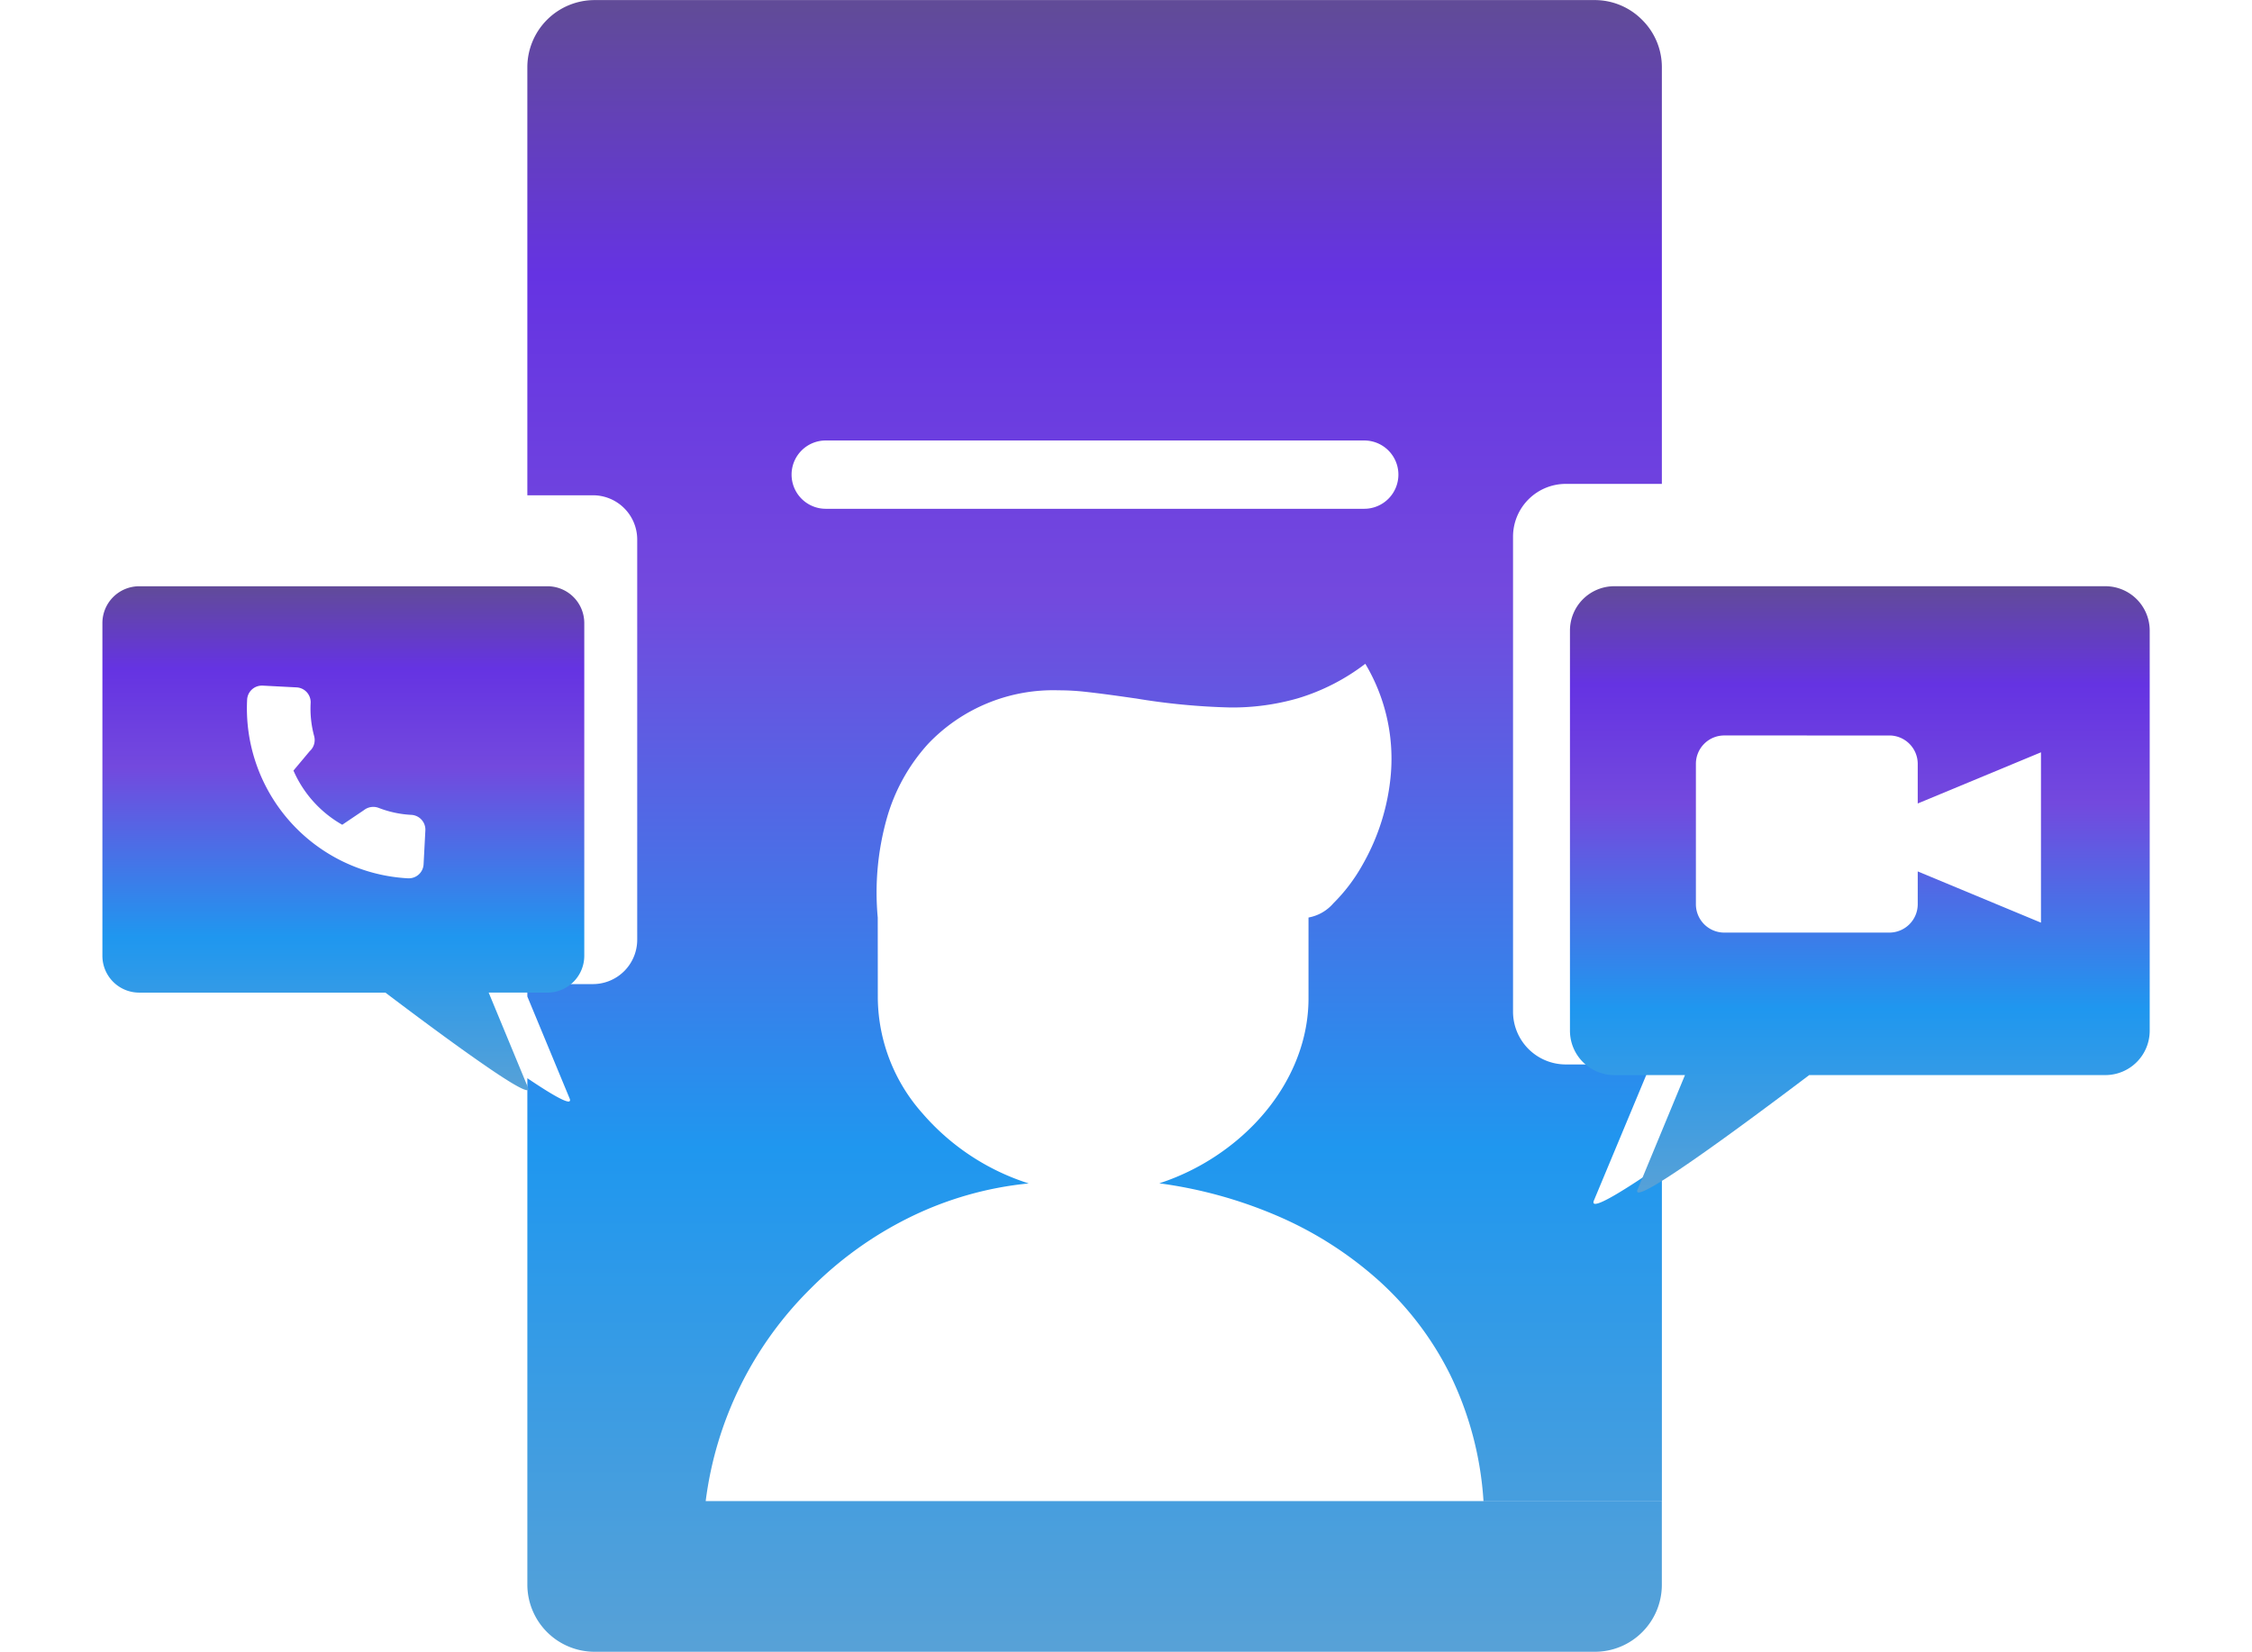
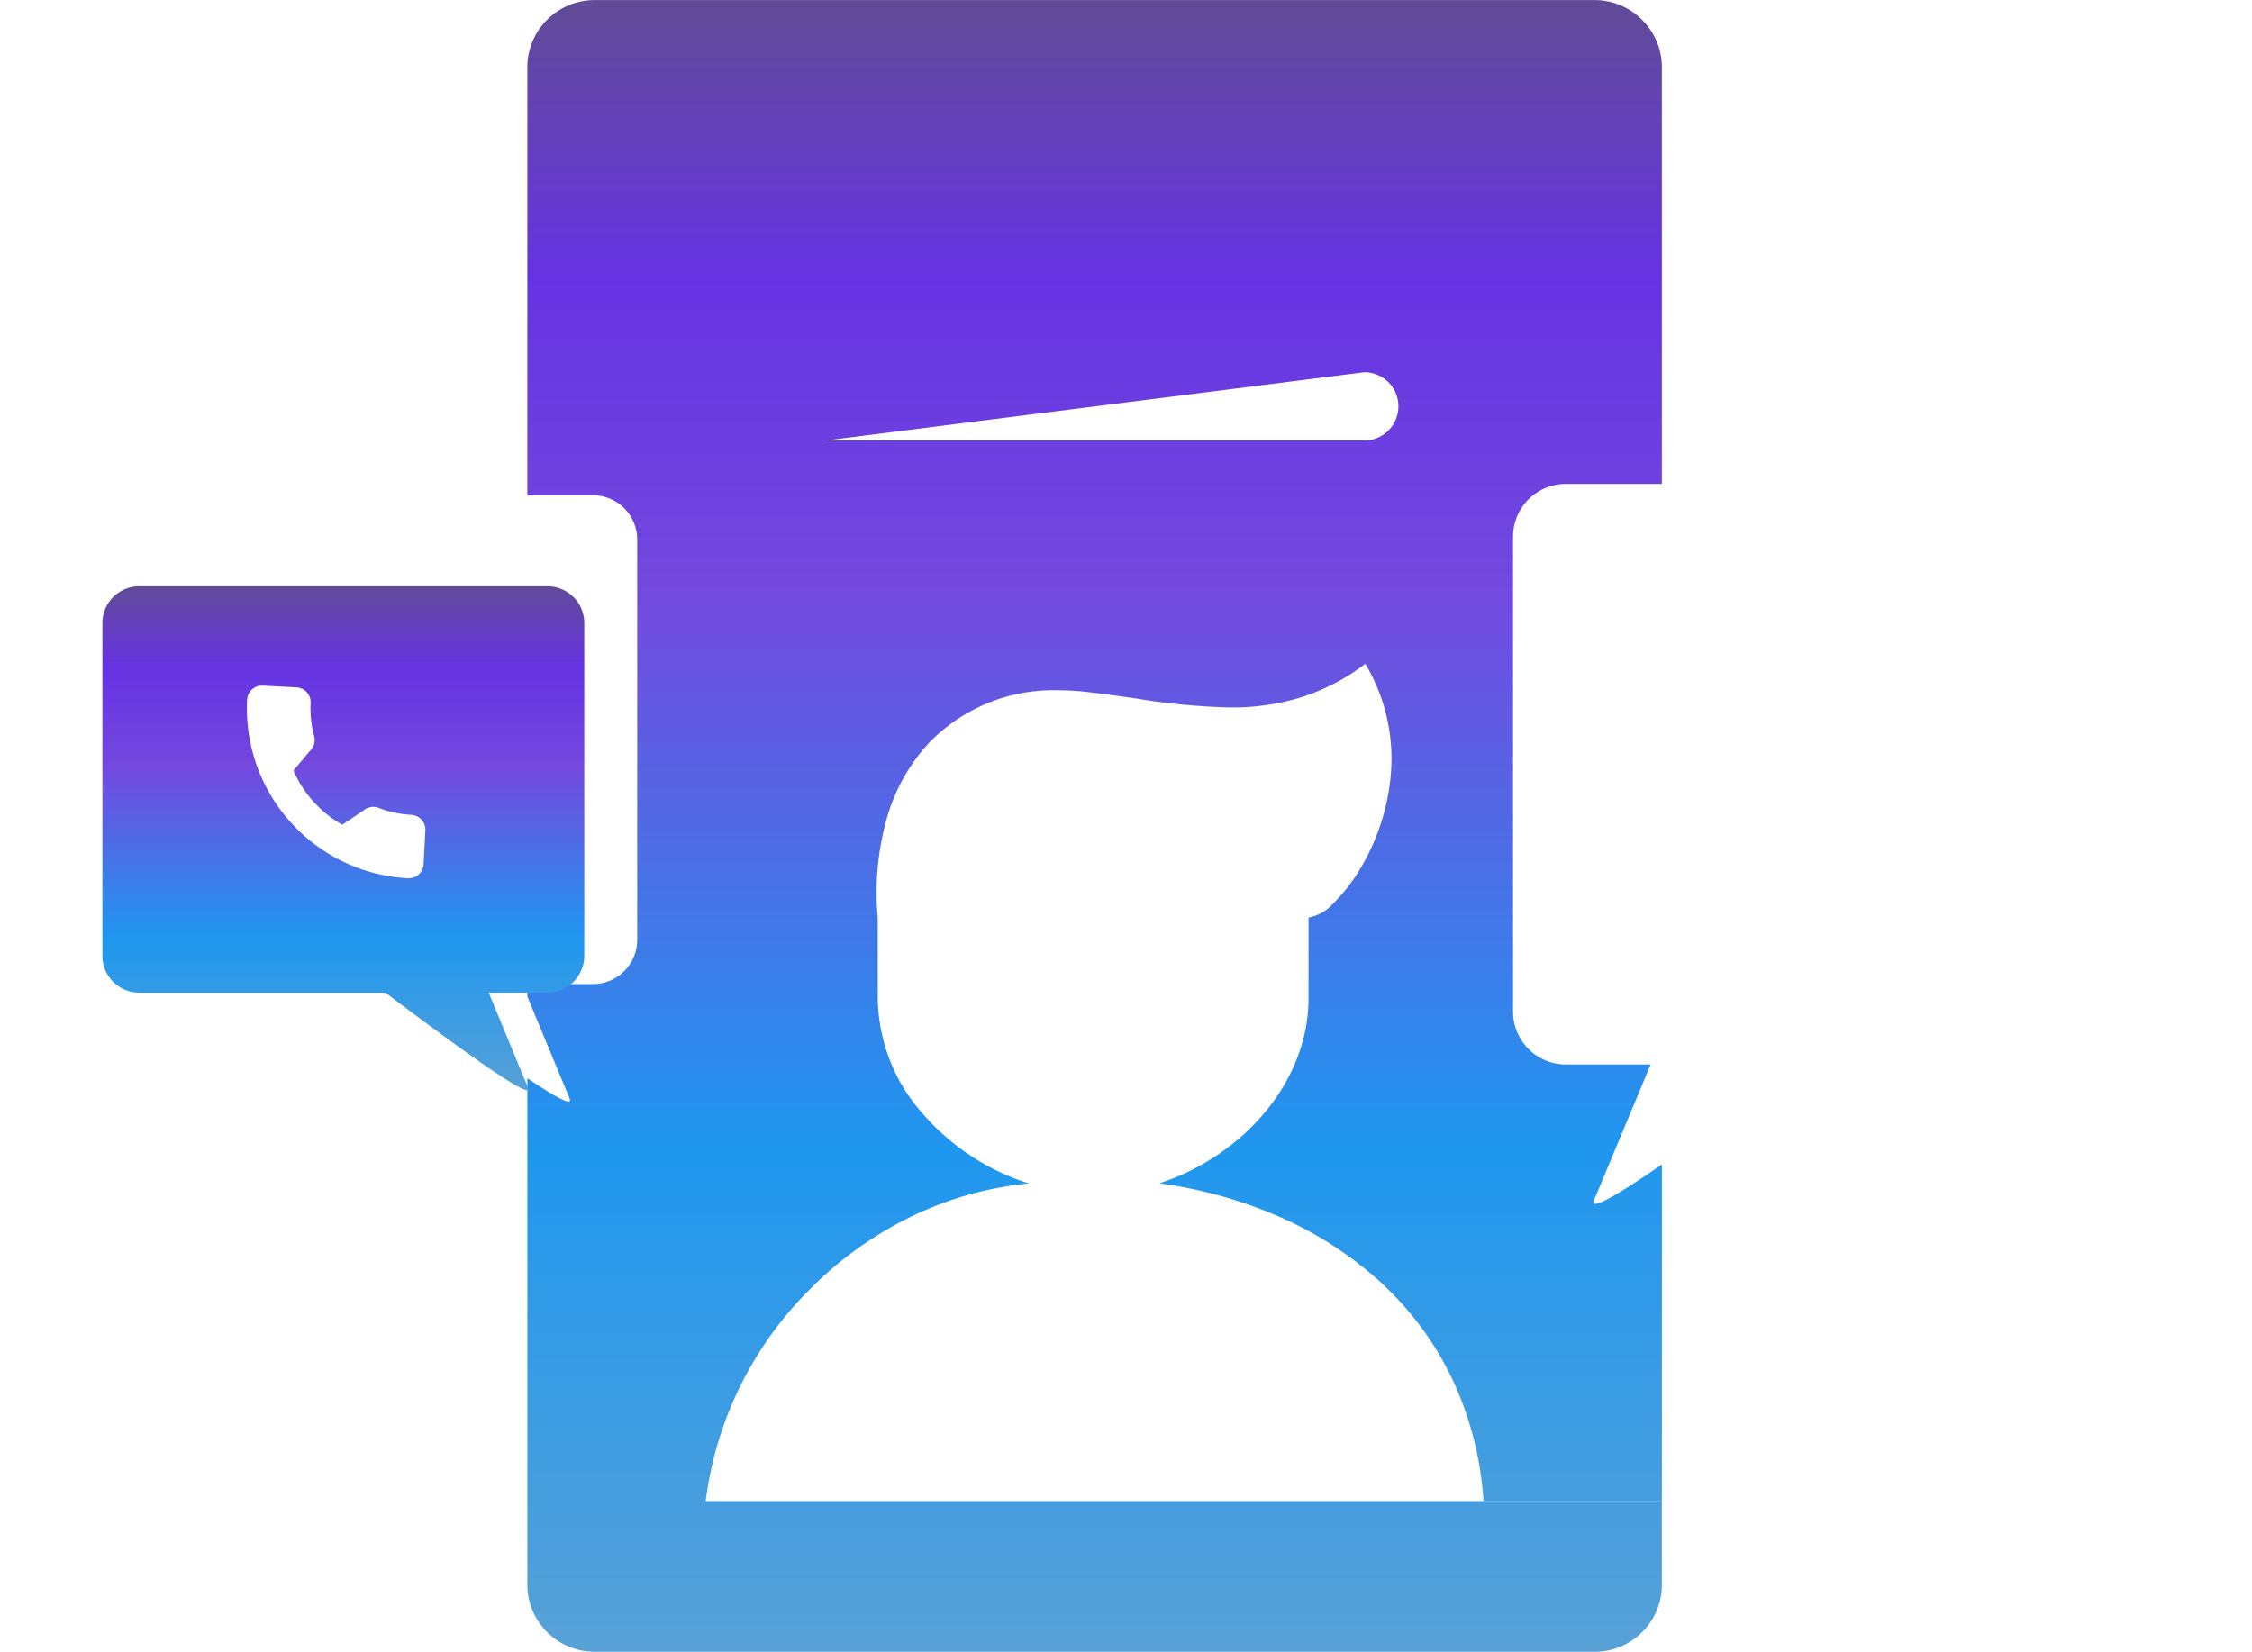
<svg xmlns="http://www.w3.org/2000/svg" xmlns:xlink="http://www.w3.org/1999/xlink" width="198.039" height="145.262" viewBox="0 0 198.039 145.262">
  <defs>
    <linearGradient id="linear-gradient" x1="0.5" x2="0.5" y2="1" gradientUnits="objectBoundingBox">
      <stop offset="0" stop-color="#614b98" />
      <stop offset="0.163" stop-color="#6533e2" />
      <stop offset="0.359" stop-color="#7349de" />
      <stop offset="0.697" stop-color="#1f97ef" />
      <stop offset="1" stop-color="#57a1d7" />
    </linearGradient>
    <filter id="Subtraction_9" x="129.057" y="42.548" width="68.982" height="71.315" filterUnits="userSpaceOnUse">
      <feOffset dy="3" input="SourceAlpha" />
      <feGaussianBlur stdDeviation="3" result="blur" />
      <feFlood flood-opacity="0.161" />
      <feComposite operator="in" in2="blur" />
      <feComposite in="SourceGraphic" />
    </filter>
    <linearGradient id="linear-gradient-3" y1="1" y2="0" xlink:href="#linear-gradient" />
    <filter id="Subtraction_52" x="0" y="42.548" width="60.376" height="62.316" filterUnits="userSpaceOnUse">
      <feOffset dy="3" input="SourceAlpha" />
      <feGaussianBlur stdDeviation="3" result="blur-2" />
      <feFlood flood-opacity="0.161" />
      <feComposite operator="in" in2="blur-2" />
      <feComposite in="SourceGraphic" />
    </filter>
  </defs>
  <g id="Group_59723" data-name="Group 59723" transform="translate(-721.559 -1696.596)">
-     <path id="Subtraction_50" data-name="Subtraction 50" d="M-19543.816,22190.115h-87.957a5.913,5.913,0,0,1-5.908-5.9v-44.541c2.018,1.361,3.234,2.051,3.619,2.051a.129.129,0,0,0,.117-.051c.029-.041.023-.111-.016-.211l-3.721-8.975v-1.09h5.787a3.9,3.9,0,0,0,3.875-3.908v-35.18a3.893,3.893,0,0,0-3.875-3.9h-5.787v-37.641a5.915,5.915,0,0,1,5.908-5.908h87.957a5.854,5.854,0,0,1,4.166,1.738,5.843,5.843,0,0,1,1.738,4.17v36.639h-8.449a4.643,4.643,0,0,0-4.639,4.639v41.779a4.643,4.643,0,0,0,4.639,4.639h7.463l-4.984,11.951c-.051.115-.061.2-.027.256a.173.173,0,0,0,.145.051c.553,0,2.521-1.164,5.854-3.459v29.588h-15.689a29.574,29.574,0,0,0-2.945-11.133,27.723,27.723,0,0,0-6.393-8.363,32.67,32.67,0,0,0-8.85-5.6,39.453,39.453,0,0,0-10.32-2.838,20.536,20.536,0,0,0,5.053-2.457c5.053-3.377,8.068-8.533,8.068-13.795v-7.123a3.773,3.773,0,0,0,2.184-1.248,15.213,15.213,0,0,0,2.561-3.379,19.355,19.355,0,0,0,2.5-8.031,16.281,16.281,0,0,0-2.25-9.656,18.5,18.5,0,0,1-5.926,3.035,20.815,20.815,0,0,1-5.977.807,58.942,58.942,0,0,1-8.314-.8l-.021,0-.187-.027c-1.314-.189-2.8-.4-4.285-.561a20.774,20.774,0,0,0-2.254-.121,15.18,15.18,0,0,0-11.5,4.727,16.339,16.339,0,0,0-3.621,6.555,24.063,24.063,0,0,0-.791,8.705l.006,7.123a15.469,15.469,0,0,0,3.91,10.074,20.586,20.586,0,0,0,9.361,6.182,30.368,30.368,0,0,0-10.52,3.008,32.565,32.565,0,0,0-8.687,6.264,31.92,31.92,0,0,0-9.2,18.662h84.082v7.367a5.868,5.868,0,0,1-1.738,4.172A5.872,5.872,0,0,1-19543.816,22190.115Zm-67.629-106.523a3,3,0,0,0-3,3,3.006,3.006,0,0,0,3,3.006h47.363a3.006,3.006,0,0,0,3-3.006,3,3,0,0,0-3-3Z" transform="translate(20405.615 -20348.258)" fill="url(#linear-gradient)" />
+     <path id="Subtraction_50" data-name="Subtraction 50" d="M-19543.816,22190.115h-87.957a5.913,5.913,0,0,1-5.908-5.9v-44.541c2.018,1.361,3.234,2.051,3.619,2.051a.129.129,0,0,0,.117-.051c.029-.041.023-.111-.016-.211l-3.721-8.975v-1.09h5.787a3.9,3.9,0,0,0,3.875-3.908v-35.18a3.893,3.893,0,0,0-3.875-3.9h-5.787v-37.641a5.915,5.915,0,0,1,5.908-5.908h87.957a5.854,5.854,0,0,1,4.166,1.738,5.843,5.843,0,0,1,1.738,4.17v36.639h-8.449a4.643,4.643,0,0,0-4.639,4.639v41.779a4.643,4.643,0,0,0,4.639,4.639h7.463l-4.984,11.951c-.051.115-.061.2-.027.256a.173.173,0,0,0,.145.051c.553,0,2.521-1.164,5.854-3.459v29.588h-15.689a29.574,29.574,0,0,0-2.945-11.133,27.723,27.723,0,0,0-6.393-8.363,32.67,32.67,0,0,0-8.85-5.6,39.453,39.453,0,0,0-10.32-2.838,20.536,20.536,0,0,0,5.053-2.457c5.053-3.377,8.068-8.533,8.068-13.795v-7.123a3.773,3.773,0,0,0,2.184-1.248,15.213,15.213,0,0,0,2.561-3.379,19.355,19.355,0,0,0,2.5-8.031,16.281,16.281,0,0,0-2.25-9.656,18.5,18.5,0,0,1-5.926,3.035,20.815,20.815,0,0,1-5.977.807,58.942,58.942,0,0,1-8.314-.8l-.021,0-.187-.027c-1.314-.189-2.8-.4-4.285-.561a20.774,20.774,0,0,0-2.254-.121,15.18,15.18,0,0,0-11.5,4.727,16.339,16.339,0,0,0-3.621,6.555,24.063,24.063,0,0,0-.791,8.705l.006,7.123a15.469,15.469,0,0,0,3.91,10.074,20.586,20.586,0,0,0,9.361,6.182,30.368,30.368,0,0,0-10.52,3.008,32.565,32.565,0,0,0-8.687,6.264,31.92,31.92,0,0,0-9.2,18.662h84.082v7.367a5.868,5.868,0,0,1-1.738,4.172A5.872,5.872,0,0,1-19543.816,22190.115Zm-67.629-106.523h47.363a3.006,3.006,0,0,0,3-3.006,3,3,0,0,0-3-3Z" transform="translate(20405.615 -20348.258)" fill="url(#linear-gradient)" />
    <g transform="matrix(1, 0, 0, 1, 721.56, 1696.6)" filter="url(#Subtraction_9)">
-       <path id="Subtraction_9-2" data-name="Subtraction 9" d="M6.045,53.315a.128.128,0,0,1-.117-.048c-.028-.041-.021-.114.018-.21l4.169-10.066H3.876A3.9,3.9,0,0,1,0,39.086V3.9A3.9,3.9,0,0,1,3.876,0H47.105a3.9,3.9,0,0,1,3.877,3.9V39.086a3.9,3.9,0,0,1-3.877,3.906H21.039c-2.8,2.116-6.794,5.1-9.964,7.307C8.208,52.3,6.516,53.315,6.045,53.315Zm7.51-40.19a2.494,2.494,0,0,0-2.48,2.5V27.961a2.494,2.494,0,0,0,2.48,2.5H28.1a2.5,2.5,0,0,0,2.483-2.5v-2.88l10.837,4.506V14.607l-10.837,4.5V15.626a2.5,2.5,0,0,0-2.483-2.5Z" transform="translate(138.06 48.55)" fill="url(#linear-gradient)" />
-     </g>
+       </g>
    <g transform="matrix(1, 0, 0, 1, 721.56, 1696.6)" filter="url(#Subtraction_52)">
      <path id="Subtraction_52-2" data-name="Subtraction 52" d="M39.154,44.317H3.224A3.239,3.239,0,0,1,0,41.071V11.827A3.237,3.237,0,0,1,3.223,8.582H8.407L4.943.215C4.909.133,4.9.074,4.927.04A.11.11,0,0,1,5.025,0c.391,0,1.8.843,4.181,2.506,2.643,1.838,5.963,4.318,8.282,6.074H39.154a3.237,3.237,0,0,1,3.222,3.245V41.071A3.238,3.238,0,0,1,39.154,44.317Zm-17.88-20.98h0a10.13,10.13,0,0,1,4.3,4.771l-1.43,1.707a1.319,1.319,0,0,0-.392,1.313,9.242,9.242,0,0,1,.311,2.924,1.306,1.306,0,0,0,1.235,1.371l2.982.156.069,0a1.3,1.3,0,0,0,1.3-1.236A14.968,14.968,0,0,0,15.5,18.633l-.069,0a1.3,1.3,0,0,0-1.3,1.236l-.156,2.973a1.305,1.305,0,0,0,1.234,1.371,9.213,9.213,0,0,1,2.871.613,1.329,1.329,0,0,0,1.3-.2l1.9-1.281Z" transform="translate(51.38 92.87) rotate(180)" fill="url(#linear-gradient-3)" />
    </g>
  </g>
</svg>